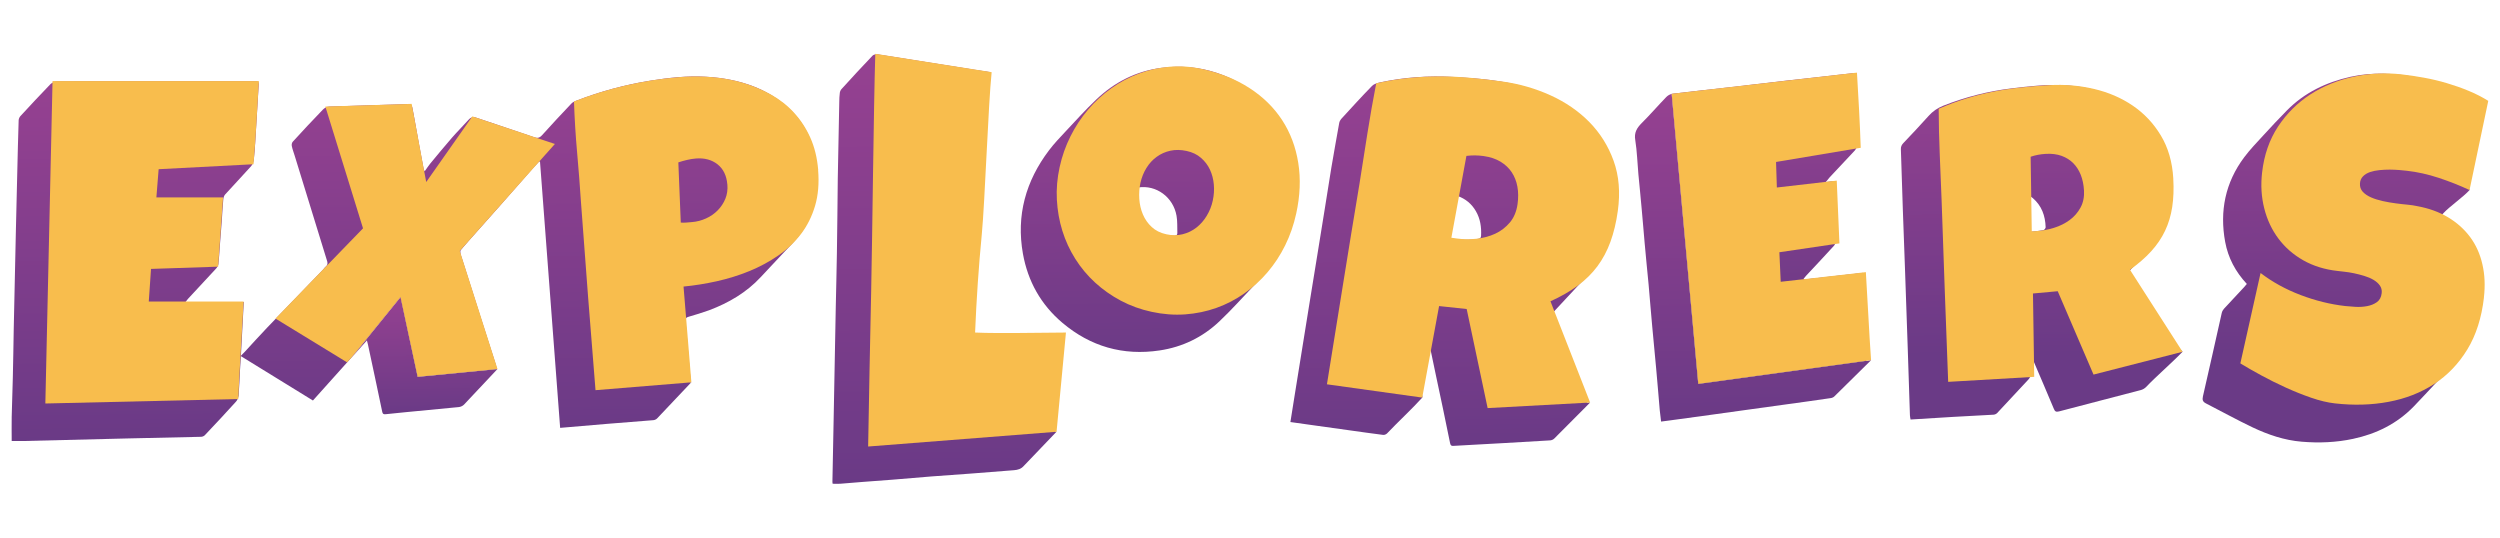
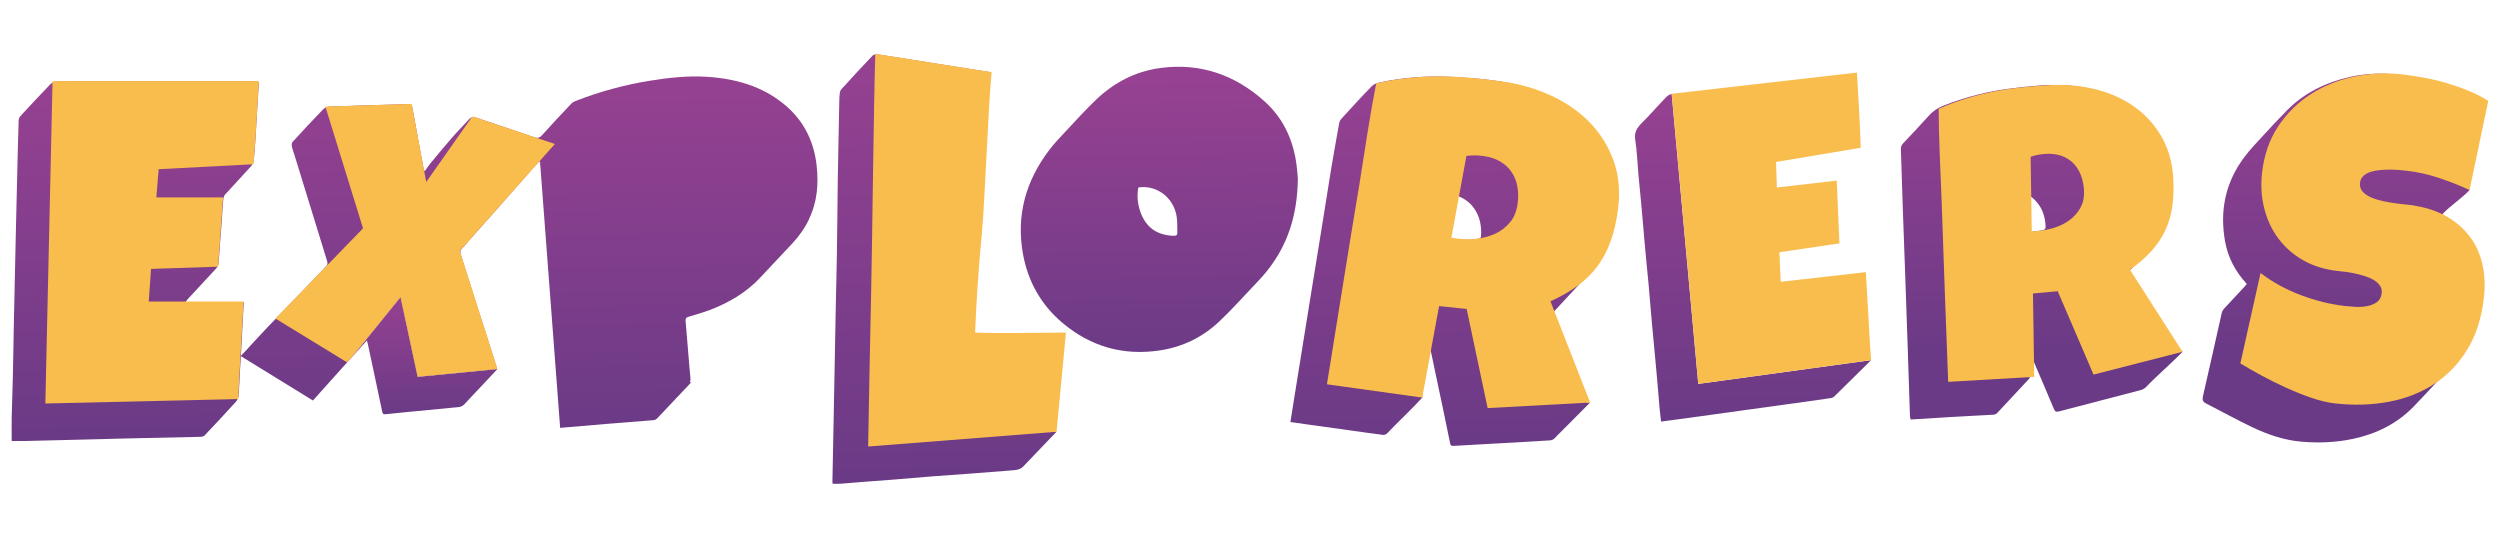
<svg xmlns="http://www.w3.org/2000/svg" width="186" height="40" viewBox="0 0 186 40" fill="none">
  <g clip-path="url(#clip0_564_1235)">
    <path d="M50.612 14.883C50.584 14.892 50.554 14.901 50.526 14.91C50.546 15.291 50.575 15.676 50.584 16.058C50.598 16.624 50.592 16.616 51.153 16.587C51.517 16.566 51.512 16.592 51.445 16.216C51.35 15.656 51.101 15.187 50.607 14.883H50.612Z" fill="url(#paint0_linear_564_1235)" />
    <path d="M37.011 27.456L35.66 28.893L34.703 29.91C34.648 29.971 34.588 30.032 34.533 30.093C34.435 30.197 34.27 30.275 34.137 30.286C32.821 30.419 31.508 30.535 30.193 30.665C29.692 30.714 29.189 30.764 28.689 30.818C28.53 30.836 28.469 30.795 28.435 30.625C28.088 28.951 27.729 27.282 27.371 25.614C27.348 25.51 27.316 25.405 27.298 25.328C26.885 25.79 26.471 26.247 26.064 26.71L29.802 22.101L31.075 28.037L36.45 27.513L36.924 27.464L37.017 27.459L37.011 27.456Z" fill="url(#paint1_linear_564_1235)" />
    <path d="M60.186 16.323C59.862 17.006 59.426 17.601 58.914 18.151C58.842 18.229 58.766 18.304 58.694 18.382C58.694 18.382 58.694 18.394 58.688 18.388C57.989 19.131 57.295 19.868 56.606 20.608C55.537 21.765 54.209 22.537 52.746 23.087C52.246 23.269 51.743 23.416 51.231 23.567C51.147 23.59 51.078 23.621 51.049 23.671V23.676C51.011 23.72 51 23.78 51.006 23.858C51.084 24.761 51.159 25.654 51.231 26.548C51.275 27.077 51.315 27.606 51.37 28.135C51.382 28.256 51.364 28.355 51.327 28.444V28.45L51.436 28.439L48.892 31.128C48.825 31.2 48.704 31.255 48.606 31.261C47.461 31.359 46.316 31.443 45.168 31.535C44.023 31.628 42.886 31.729 41.675 31.833C41.175 25.218 40.677 18.625 40.177 12.032C40.154 12.027 40.134 12.021 40.116 12.015H40.111C39.963 12.174 39.813 12.33 39.665 12.495C38.838 13.432 38.014 14.383 37.181 15.32L34.845 17.948C34.657 18.168 34.466 18.379 34.284 18.599C34.247 18.642 34.241 18.726 34.252 18.813C34.252 18.851 34.264 18.891 34.27 18.923C34.744 20.426 35.218 21.93 35.701 23.428C36.097 24.677 36.493 25.923 36.901 27.172C36.939 27.282 36.944 27.372 36.918 27.458L36.444 27.508L31.069 28.031L29.797 22.095L26.058 26.704C25.98 26.788 25.899 26.88 25.821 26.967C24.974 27.91 24.129 28.849 23.282 29.798C21.481 28.69 19.729 27.606 17.924 26.498C17.901 26.906 17.869 27.253 17.852 27.6C17.82 28.201 17.803 28.812 17.754 29.419C17.748 29.462 17.742 29.503 17.73 29.546C17.719 29.589 17.707 29.63 17.681 29.679C17.649 29.757 17.609 29.832 17.554 29.887C16.794 30.729 16.019 31.556 15.241 32.377C15.174 32.449 15.053 32.498 14.955 32.498C13.22 32.542 11.479 32.571 9.744 32.614C7.122 32.675 4.49 32.741 1.862 32.808C1.538 32.813 1.217 32.808 0.87 32.808C0.87 32.206 0.859 31.613 0.87 31.024C0.893 30.043 0.931 29.069 0.954 28.089C0.986 26.895 0.997 25.709 1.021 24.515C1.07 22.086 1.125 19.657 1.18 17.228C1.211 15.774 1.246 14.314 1.284 12.856C1.316 11.552 1.344 10.251 1.388 8.941C1.394 8.843 1.443 8.727 1.509 8.649C2.252 7.851 2.99 7.042 3.75 6.264C3.794 6.22 3.848 6.186 3.909 6.154C4.031 6.087 4.19 6.05 4.317 6.05C5.968 6.033 7.616 6.038 9.267 6.038H18.884C19.17 6.038 19.243 6.044 19.248 6.232V6.255C19.248 6.299 19.243 6.348 19.243 6.408C19.165 7.785 19.078 9.161 18.994 10.54C18.962 10.965 18.945 11.393 18.89 11.824C18.89 11.856 18.884 11.891 18.878 11.922C18.867 12.021 18.829 12.122 18.78 12.214C18.748 12.275 18.708 12.336 18.664 12.385C18.031 13.091 17.381 13.773 16.747 14.473C16.669 14.557 16.626 14.704 16.614 14.825C16.565 15.366 16.536 15.916 16.499 16.462C16.45 17.095 16.4 17.729 16.351 18.362C16.319 18.793 16.302 19.232 16.247 19.666C16.247 19.672 16.247 19.683 16.241 19.689L16.236 19.701C16.23 19.744 16.212 19.779 16.192 19.822C16.155 19.894 16.1 19.961 16.045 20.016C15.362 20.759 14.674 21.488 13.995 22.225C13.945 22.274 13.911 22.335 13.841 22.419C13.83 22.43 13.818 22.45 13.804 22.468H18.138C18.066 23.795 17.999 25.09 17.924 26.467C18.057 26.334 18.144 26.253 18.216 26.169C18.771 25.573 19.312 24.963 19.879 24.373C20.093 24.153 20.304 23.928 20.518 23.711C21.68 22.5 22.854 21.294 24.025 20.076C24.074 20.027 24.118 19.967 24.158 19.912L24.242 19.828L24.303 19.767C24.395 19.646 24.369 19.518 24.32 19.365C23.522 16.777 22.724 14.184 21.929 11.599C21.857 11.356 21.758 11.113 21.709 10.861C21.686 10.763 21.715 10.618 21.781 10.546C22.519 9.742 23.253 8.944 24.017 8.161C24.072 8.1 24.15 8.045 24.23 8.002C24.314 7.958 24.407 7.935 24.494 7.929C26.437 7.857 28.371 7.814 30.314 7.747C30.546 7.736 30.629 7.808 30.673 7.984L30.765 8.458C31.008 9.835 31.265 11.211 31.52 12.579C31.52 12.596 31.526 12.611 31.537 12.628C31.555 12.66 31.575 12.694 31.598 12.744C31.745 12.536 31.867 12.348 32 12.183C32.535 11.532 33.073 10.887 33.619 10.254C34.027 9.786 34.466 9.352 34.88 8.889C34.941 8.823 35.001 8.774 35.068 8.751C35.172 8.701 35.282 8.701 35.42 8.751C36.858 9.245 38.3 9.713 39.729 10.205C39.807 10.228 39.882 10.248 39.943 10.254C40.082 10.26 40.197 10.205 40.327 10.06C41.039 9.262 41.776 8.485 42.513 7.704C42.562 7.649 42.629 7.605 42.696 7.571C42.75 7.539 42.805 7.516 42.86 7.498C44.639 6.81 46.469 6.31 48.351 6.006C49.739 5.781 51.127 5.628 52.526 5.709C53.767 5.781 54.967 6.001 56.074 6.434C56.945 6.776 57.754 7.25 58.503 7.895C59.819 9.04 60.542 10.517 60.75 12.246C60.915 13.652 60.811 15.016 60.183 16.312L60.186 16.323Z" fill="url(#paint2_linear_564_1235)" />
    <path d="M117.909 20.71C118.218 20.369 118.53 20.016 118.785 19.637C119.881 18.006 120.257 16.167 120.251 14.239C120.251 12.365 119.539 10.752 118.316 9.364C117.027 7.904 115.37 7.027 113.525 6.484C111.761 5.966 109.934 5.827 108.115 5.723C106.288 5.625 104.463 5.741 102.668 6.131C102.459 6.18 102.217 6.247 102.078 6.394C101.291 7.198 100.537 8.031 99.776 8.861C99.71 8.939 99.655 9.049 99.637 9.153C99.438 10.266 99.236 11.388 99.047 12.507C98.877 13.548 98.718 14.594 98.547 15.641C98.371 16.743 98.195 17.85 98.012 18.952C97.819 20.175 97.616 21.392 97.417 22.615C97.235 23.734 97.058 24.856 96.876 25.975C96.7 27.094 96.512 28.216 96.335 29.335C96.225 30.018 96.116 30.691 96.006 31.4C96.578 31.478 97.139 31.559 97.691 31.637C98.611 31.764 99.525 31.891 100.444 32.021C101.265 32.137 102.086 32.253 102.911 32.357C103.003 32.368 103.13 32.313 103.197 32.247C103.963 31.437 105.07 30.408 105.819 29.581C105.857 29.257 105.686 29.483 105.721 29.312C105.941 28.179 106.14 27.048 106.354 25.909C106.372 25.909 106.392 25.909 106.409 25.903C106.548 26.574 106.69 27.236 106.828 27.907C107.187 29.593 107.546 31.278 107.887 32.973C107.924 33.149 107.991 33.192 108.161 33.172C108.708 33.135 109.257 33.111 109.804 33.08C110.504 33.036 111.209 33.007 111.909 32.964C113.048 32.903 114.184 32.837 115.329 32.764C115.434 32.759 115.561 32.704 115.633 32.632L118.305 29.948L118.056 29.96C118.073 29.876 118.068 29.789 118.019 29.685C117.859 29.344 117.738 28.985 117.599 28.638C116.928 26.921 116.261 25.206 115.595 23.489C115.558 23.396 115.558 23.24 115.613 23.179C116.373 22.352 117.148 21.543 117.909 20.713V20.71ZM110.191 17.544C110.18 17.691 110.136 17.743 109.983 17.769C109.321 17.885 108.656 17.853 107.994 17.752C107.933 17.74 107.835 17.625 107.846 17.576C108.011 16.613 108.193 15.659 108.37 14.701C108.375 14.664 108.407 14.629 108.43 14.574C109.04 14.788 109.494 15.17 109.807 15.713C110.136 16.28 110.226 16.902 110.191 17.547V17.544Z" fill="url(#paint3_linear_564_1235)" />
    <path d="M167.165 21.126C166.321 20.221 165.771 19.186 165.552 17.995C165.132 15.705 165.56 13.585 166.965 11.706C167.399 11.124 167.911 10.598 168.403 10.06C168.975 9.433 169.556 8.814 170.152 8.21C171.459 6.886 173.072 6.119 174.871 5.714C176.513 5.347 178.156 5.451 179.798 5.743C181.267 6.004 182.684 6.417 184.028 7.065C184.826 7.449 184.826 7.455 184.647 8.308C184.257 10.165 183.869 12.024 183.467 13.877C183.432 14.042 183.748 13.993 183.739 14.137C183.273 14.655 182.261 15.352 181.79 15.861C181.738 15.916 181.692 15.976 181.622 16.063C181.715 16.121 181.79 16.17 181.865 16.216C183.487 17.217 184.372 18.68 184.502 20.565C184.67 23.011 184.031 25.232 182.461 27.146C182.091 27.597 181.677 28.011 181.281 28.436C180.72 29.037 180.162 29.642 179.59 30.234C178.341 31.524 176.802 32.281 175.065 32.651C173.807 32.92 172.534 32.97 171.251 32.863C169.958 32.756 168.752 32.345 167.599 31.799C166.425 31.241 165.286 30.607 164.126 30.015C163.889 29.893 163.837 29.76 163.898 29.488C164.378 27.421 164.832 25.348 165.3 23.277C165.326 23.168 165.387 23.055 165.462 22.974C165.959 22.43 166.468 21.892 166.971 21.352C167.035 21.282 167.093 21.21 167.171 21.117L167.165 21.126Z" fill="url(#paint4_linear_564_1235)" />
    <path d="M151.091 26.562C151.091 26.956 151.077 27.349 151.097 27.742C151.106 27.947 151.033 28.103 150.906 28.245C150.137 29.078 149.365 29.908 148.587 30.732C148.524 30.798 148.414 30.847 148.321 30.853C147.309 30.914 146.3 30.96 145.288 31.018C144.253 31.079 143.215 31.145 142.145 31.212C142.128 31.108 142.102 31.003 142.099 30.899C142.041 29.22 141.992 27.54 141.934 25.86C141.867 23.888 141.798 21.916 141.729 19.947C141.677 18.515 141.622 17.084 141.573 15.653C141.52 14.135 141.48 12.62 141.425 11.101C141.419 10.914 141.48 10.783 141.607 10.648C142.24 9.982 142.871 9.315 143.484 8.629C143.793 8.282 144.149 8.037 144.585 7.863C146.213 7.221 147.89 6.79 149.625 6.579C150.921 6.423 152.219 6.267 153.526 6.339C155.822 6.464 157.912 7.123 159.555 8.835C160.578 9.902 161.174 11.177 161.353 12.648C161.503 13.877 161.475 15.092 161.142 16.292C160.844 17.359 160.234 18.241 159.491 19.039C159.164 19.391 158.838 19.744 158.496 20.079C158.349 20.224 158.352 20.328 158.459 20.493C159.624 22.303 160.778 24.122 161.946 25.932C162.073 26.128 162.128 25.831 162.382 26.169C161.636 26.953 160.425 27.996 159.682 28.78C159.578 28.89 159.425 28.982 159.28 29.02C157.25 29.555 155.215 30.073 153.188 30.61C152.956 30.671 152.881 30.602 152.8 30.402C152.3 29.202 151.785 28.008 151.273 26.814C151.236 26.724 151.19 26.634 151.149 26.545C151.132 26.551 151.114 26.556 151.097 26.562H151.091ZM150.903 14.513C150.903 15.398 150.903 16.228 150.903 17.058C150.903 17.197 150.97 17.263 151.111 17.243C151.418 17.205 151.725 17.182 152.028 17.125C152.098 17.11 152.199 16.977 152.196 16.905C152.17 16.052 151.901 15.297 151.227 14.727C151.138 14.652 151.033 14.6 150.903 14.513Z" fill="url(#paint5_linear_564_1235)" />
    <path d="M79.2 24.801C79.128 25.611 79.062 26.377 78.986 27.137C78.894 28.147 78.793 29.153 78.7 30.156C78.639 30.766 78.596 31.374 78.53 31.975C78.524 32.024 78.507 32.079 78.48 32.128L78.608 32.117L76.167 34.667C75.968 34.892 75.728 34.959 75.45 34.982C74.392 35.06 73.331 35.147 72.272 35.231C71.292 35.303 70.306 35.37 69.326 35.445C68.352 35.523 67.377 35.61 66.406 35.688C65.651 35.748 64.902 35.797 64.147 35.858C63.601 35.902 63.057 35.951 62.511 35.991C62.329 36.003 62.152 35.991 61.95 35.991C61.944 35.942 61.927 35.887 61.932 35.826C61.956 34.41 61.993 32.984 62.016 31.559C62.071 28.661 62.126 25.758 62.181 22.861C62.204 21.522 62.248 20.189 62.265 18.851C62.297 16.988 62.308 15.126 62.331 13.261C62.363 11.373 62.398 9.494 62.441 7.606C62.441 7.363 62.453 7.126 62.485 6.889C62.502 6.784 62.557 6.675 62.632 6.602C63.381 5.775 64.136 4.96 64.908 4.15C64.98 4.066 65.156 4.023 65.272 4.04C67.678 4.419 70.075 4.801 72.481 5.185C72.877 5.246 73.273 5.307 73.669 5.368C73.637 5.848 73.608 6.31 73.576 6.767C73.527 7.484 73.472 8.204 73.438 8.921C73.354 10.486 73.273 12.056 73.189 13.62C73.134 14.649 73.085 15.67 73.018 16.699C72.958 17.57 72.859 18.434 72.787 19.305C72.721 20.108 72.666 20.912 72.617 21.716C72.556 22.624 72.512 23.529 72.463 24.437C72.446 24.795 72.452 24.807 72.805 24.807C74.814 24.801 76.821 24.801 78.836 24.795H79.2V24.801Z" fill="url(#paint6_linear_564_1235)" />
    <path d="M139.207 26.799L136.481 29.488C136.414 29.561 136.293 29.61 136.189 29.621C135.125 29.78 134.058 29.925 132.993 30.072C132.074 30.2 131.16 30.321 130.249 30.451C129.301 30.584 128.35 30.72 127.401 30.847C126.476 30.974 125.557 31.096 124.631 31.226C124.29 31.275 123.955 31.319 123.585 31.365C123.553 31.079 123.512 30.804 123.486 30.523C123.394 29.483 123.316 28.442 123.217 27.401C123.125 26.366 123.018 25.325 122.925 24.284C122.827 23.243 122.749 22.202 122.656 21.167C122.558 20.126 122.448 19.085 122.359 18.05C122.281 17.202 122.22 16.358 122.139 15.517C122.067 14.664 121.974 13.814 121.896 12.961C121.818 12.119 121.798 11.263 121.665 10.433C121.566 9.867 121.78 9.525 122.145 9.155C122.772 8.534 123.35 7.86 123.963 7.227C124.067 7.117 124.218 7.027 124.371 6.984L126.349 28.563L138.84 26.846L138.834 26.857L139.204 26.796L139.207 26.799Z" fill="url(#paint7_linear_564_1235)" />
-     <path d="M138.944 26.062C138.976 26.366 138.938 26.623 138.84 26.848L126.349 28.566L124.371 6.987C124.394 6.981 124.414 6.975 124.432 6.975C124.449 6.97 124.469 6.964 124.487 6.964C125.906 6.793 127.329 6.649 128.749 6.484C130.174 6.319 131.591 6.148 133.011 5.984C134.289 5.836 135.567 5.697 136.845 5.558L137.923 5.437C137.961 6.033 138.007 6.599 138.033 7.16C138.094 8.323 138.137 9.491 138.198 10.653C138.204 10.812 138.166 10.945 138.088 11.061C138.056 11.122 138.016 11.182 137.961 11.237C137.351 11.888 136.738 12.541 136.128 13.192C136.044 13.284 135.969 13.386 135.842 13.539L135.836 13.545C136.012 13.527 136.116 13.513 136.22 13.501C136.368 13.478 136.44 13.507 136.446 13.684C136.495 15.077 136.562 16.471 136.605 17.87C136.605 17.963 136.573 18.07 136.521 18.162C136.504 18.212 136.472 18.261 136.437 18.295C135.755 19.044 135.061 19.782 134.367 20.522C134.306 20.588 134.251 20.661 134.191 20.736C134.196 20.747 134.202 20.759 134.202 20.773C134.208 20.779 134.214 20.791 134.214 20.797C135.668 20.632 137.123 20.467 138.591 20.302C138.615 20.6 138.646 20.88 138.658 21.161C138.756 22.792 138.811 24.428 138.95 26.062H138.944Z" fill="url(#paint8_linear_564_1235)" />
    <path d="M96.561 13.319C96.52 16.04 95.795 18.261 94.242 20.189C93.947 20.556 93.62 20.901 93.296 21.242C92.441 22.144 91.608 23.072 90.706 23.925C89.462 25.099 87.97 25.819 86.273 26.073C83.555 26.478 81.138 25.784 79.044 24.018C77.445 22.667 76.474 20.932 76.106 18.88C75.598 16.031 76.315 13.47 78.047 11.182C78.423 10.685 78.856 10.231 79.284 9.774C80.027 8.979 80.762 8.169 81.548 7.418C82.907 6.119 84.524 5.287 86.397 5.05C89.352 4.674 91.926 5.59 94.109 7.565C95.427 8.756 96.159 10.295 96.431 12.044C96.509 12.55 96.538 13.065 96.564 13.322L96.561 13.319ZM84.689 13.944C84.567 14.655 84.654 15.335 84.931 15.985C85.374 17.017 86.189 17.5 87.291 17.541C87.441 17.547 87.6 17.538 87.594 17.324C87.58 16.899 87.609 16.465 87.534 16.052C87.291 14.669 86.03 13.741 84.686 13.947L84.689 13.944Z" fill="url(#paint9_linear_564_1235)" />
    <path d="M19.26 6.033C19.194 7.077 19.133 8.106 19.078 9.127C19.023 10.147 18.951 11.18 18.861 12.22L11.803 12.588L11.635 14.684H16.597L16.23 19.84L11.236 20.007L11.069 22.436H18.127C18.06 23.656 17.991 24.868 17.918 26.071C17.846 27.273 17.782 28.479 17.728 29.688L3.374 30.02L3.909 6.033H19.26Z" fill="#F8BD4D" />
    <path d="M26.061 26.707L29.799 22.098L31.072 28.034L36.447 27.511L36.921 27.461L37.014 27.456L34.255 18.819L34.206 18.671L34.845 17.954L37.181 15.326L40.116 12.021L41.285 10.711L39.946 10.266L35.143 8.658L35.071 8.762L31.711 13.542L31.54 12.64L30.768 8.47L30.676 7.996L30.627 7.727L24.21 7.927L24.233 8.01L27.009 16.988L24.306 19.776L24.245 19.837L24.161 19.92L20.498 23.7L20.521 23.717L25.824 26.961L26.061 26.698V26.707Z" fill="#F8BD4D" />
-     <path d="M60.868 12.651C60.949 13.64 60.874 14.528 60.64 15.317C60.406 16.107 60.056 16.806 59.587 17.419C59.119 18.032 58.552 18.564 57.893 19.018C57.231 19.472 56.517 19.857 55.745 20.172C54.976 20.487 54.169 20.736 53.333 20.924C52.495 21.109 51.671 21.242 50.855 21.32L51.439 28.445L44.306 29.029C44.115 26.695 43.93 24.37 43.751 22.055C43.572 19.741 43.395 17.405 43.225 15.048C43.144 13.802 43.045 12.559 42.935 11.316C42.823 10.072 42.748 8.817 42.704 7.548C43.979 7.053 45.26 6.657 46.55 6.357C47.839 6.056 49.178 5.848 50.566 5.735C51.353 5.671 52.142 5.671 52.94 5.735C53.735 5.799 54.504 5.937 55.247 6.154C55.988 6.371 56.684 6.66 57.338 7.022C57.989 7.383 58.564 7.831 59.058 8.366C59.553 8.901 59.963 9.52 60.282 10.228C60.602 10.937 60.799 11.743 60.874 12.651H60.868ZM54.114 13.727C54.059 13.065 53.816 12.565 53.382 12.223C52.949 11.885 52.411 11.741 51.769 11.793C51.555 11.81 51.335 11.848 51.107 11.9C50.881 11.954 50.667 12.015 50.468 12.082L50.65 16.561C50.794 16.569 50.933 16.569 51.066 16.558L51.48 16.523C51.847 16.494 52.197 16.402 52.529 16.251C52.862 16.101 53.151 15.901 53.397 15.65C53.643 15.398 53.834 15.112 53.967 14.788C54.099 14.464 54.149 14.109 54.117 13.721L54.114 13.727Z" fill="#F8BD4D" />
    <path d="M79.307 24.738L78.608 32.123L64.59 33.221C64.656 29.352 64.731 25.504 64.815 21.678C64.899 17.853 65 7.872 65.122 4.003L73.779 5.371C73.525 7.799 73.279 14.991 73.047 17.414C72.813 19.837 72.648 22.277 72.547 24.741C73.068 24.764 73.585 24.775 74.097 24.775H75.647C76.269 24.775 76.879 24.77 77.477 24.758C78.076 24.746 78.686 24.741 79.307 24.741V24.738Z" fill="#F8BD4D" />
-     <path d="M96.436 15.896C96.254 16.731 95.98 17.518 95.618 18.252C95.257 18.986 94.817 19.654 94.305 20.256C93.794 20.857 93.215 21.384 92.573 21.835C91.929 22.286 91.24 22.644 90.503 22.907C89.766 23.17 88.991 23.329 88.178 23.39C87.366 23.448 86.53 23.384 85.677 23.199C84.85 23.02 84.084 22.742 83.382 22.367C82.679 21.991 82.04 21.543 81.47 21.019C80.901 20.496 80.409 19.906 79.999 19.255C79.588 18.602 79.267 17.908 79.038 17.168C78.81 16.43 78.674 15.661 78.631 14.863C78.587 14.065 78.657 13.255 78.836 12.437C79.015 11.619 79.278 10.876 79.64 10.15C80.001 9.424 80.438 8.762 80.95 8.161C81.462 7.559 82.037 7.03 82.676 6.573C83.315 6.116 84 5.749 84.729 5.477C85.458 5.203 86.221 5.032 87.016 4.966C87.811 4.899 88.624 4.954 89.451 5.136C90.784 5.428 91.955 5.9 92.964 6.553C93.973 7.207 94.783 8.002 95.393 8.939C96.003 9.875 96.402 10.934 96.59 12.116C96.781 13.299 96.729 14.56 96.436 15.901V15.896ZM90.231 14.918C90.318 14.522 90.344 14.126 90.309 13.73C90.275 13.334 90.179 12.966 90.023 12.628C89.867 12.29 89.644 11.998 89.355 11.746C89.069 11.495 88.713 11.324 88.288 11.232C87.863 11.139 87.453 11.13 87.077 11.214C86.701 11.295 86.363 11.445 86.062 11.665C85.758 11.882 85.504 12.16 85.296 12.495C85.088 12.831 84.94 13.201 84.85 13.602C84.766 13.987 84.738 14.386 84.764 14.797C84.79 15.207 84.879 15.592 85.032 15.953C85.186 16.315 85.403 16.627 85.689 16.89C85.972 17.153 86.331 17.332 86.764 17.428C87.198 17.523 87.603 17.523 87.988 17.428C88.369 17.332 88.71 17.168 89.014 16.931C89.318 16.694 89.572 16.401 89.783 16.052C89.994 15.702 90.145 15.326 90.231 14.921V14.918Z" fill="#F8BD4D" />
    <path d="M120.366 15.69C120.248 16.546 120.063 17.312 119.817 17.989C119.571 18.666 119.247 19.273 118.848 19.811C118.446 20.348 117.961 20.828 117.385 21.253C116.81 21.676 116.133 22.063 115.355 22.416L118.305 29.948L110.68 30.362L109.121 22.991L107.068 22.771L105.814 29.581L98.724 28.592C99.129 26.097 99.53 23.61 99.924 21.135C100.32 18.66 100.727 16.176 101.144 13.681C101.343 12.42 101.54 11.174 101.734 9.933C101.93 8.696 102.147 7.45 102.39 6.198C103.2 6.018 103.992 5.888 104.764 5.807C105.539 5.726 106.308 5.683 107.077 5.683C107.843 5.683 108.618 5.72 109.399 5.79C110.18 5.859 110.978 5.952 111.79 6.065C113.042 6.238 114.231 6.582 115.355 7.091C116.477 7.6 117.44 8.262 118.247 9.08C119.051 9.899 119.655 10.861 120.054 11.969C120.453 13.076 120.557 14.317 120.366 15.69ZM112.906 15.187C112.97 14.725 112.967 14.294 112.895 13.892C112.823 13.49 112.681 13.131 112.473 12.816C112.264 12.501 111.987 12.241 111.64 12.03C111.293 11.819 110.874 11.68 110.379 11.61C110.159 11.579 109.943 11.564 109.729 11.561C109.515 11.561 109.306 11.573 109.101 11.599L107.982 17.688L108.378 17.743C108.85 17.81 109.341 17.816 109.847 17.764C110.353 17.711 110.819 17.584 111.244 17.388C111.669 17.191 112.033 16.91 112.337 16.549C112.64 16.188 112.828 15.734 112.906 15.184V15.187Z" fill="#F8BD4D" />
    <path d="M139.008 23.529C138.947 22.445 138.886 21.349 138.82 20.247L136.191 20.545L134.202 20.771L132.485 20.964L132.386 18.767L136.518 18.157L136.854 18.108L136.654 13.438L135.844 13.53L132.198 13.95L132.138 12.05L138.091 11.052L138.438 10.997C138.406 10.055 138.366 9.124 138.317 8.204C138.262 7.279 138.207 6.348 138.158 5.405L137.926 5.428L136.848 5.55L128.752 6.475L124.435 6.97L124.374 6.975V6.981L126.352 28.56L138.843 26.843L139.207 26.794C139.129 25.703 139.068 24.613 139.008 23.526V23.529Z" fill="#F8BD4D" />
    <path d="M161.691 13.284C161.738 14.059 161.709 14.765 161.613 15.401C161.515 16.04 161.339 16.63 161.081 17.171C160.824 17.714 160.48 18.22 160.049 18.695C159.618 19.169 159.092 19.625 158.47 20.071L162.382 26.172L155.758 27.869L153.095 21.667L151.253 21.835L151.346 28.037L144.944 28.41C144.863 26.146 144.779 23.893 144.692 21.65C144.606 19.406 144.528 17.15 144.455 14.886C144.409 13.744 144.363 12.614 144.317 11.492C144.27 10.37 144.244 9.236 144.238 8.094C144.918 7.796 145.592 7.542 146.257 7.337C146.922 7.129 147.593 6.958 148.266 6.825C148.94 6.692 149.628 6.588 150.325 6.513C151.022 6.437 151.739 6.377 152.473 6.336C153.604 6.27 154.708 6.362 155.784 6.614C156.86 6.865 157.823 7.279 158.673 7.857C159.523 8.435 160.223 9.176 160.766 10.078C161.313 10.983 161.622 12.053 161.694 13.293L161.691 13.284ZM155.047 14.149C155.024 13.733 154.943 13.354 154.81 13.013C154.674 12.671 154.489 12.382 154.252 12.142C154.015 11.902 153.722 11.72 153.384 11.596C153.043 11.472 152.65 11.422 152.202 11.448C152.002 11.46 151.808 11.483 151.623 11.518C151.435 11.555 151.256 11.602 151.08 11.662L151.164 17.211L151.522 17.191C151.95 17.165 152.381 17.087 152.815 16.951C153.251 16.815 153.639 16.624 153.977 16.375C154.315 16.127 154.587 15.817 154.789 15.447C154.992 15.077 155.079 14.643 155.05 14.149H155.047Z" fill="#F8BD4D" />
    <path d="M184.806 22.132C184.632 23.642 184.222 24.931 183.568 26.001C182.915 27.071 182.091 27.927 181.096 28.575C180.101 29.219 178.971 29.662 177.71 29.896C176.45 30.133 175.117 30.171 173.717 30.012C173.176 29.951 172.592 29.812 171.962 29.595C171.332 29.378 170.698 29.124 170.062 28.835C169.426 28.546 168.816 28.242 168.232 27.924C167.648 27.606 167.13 27.311 166.682 27.036L168.186 20.311C169.059 20.979 170.051 21.525 171.158 21.947C172.266 22.369 173.373 22.641 174.475 22.768C174.683 22.792 174.94 22.812 175.238 22.829C175.539 22.847 175.828 22.829 176.108 22.777C176.389 22.725 176.632 22.627 176.837 22.482C177.042 22.338 177.164 22.112 177.198 21.803C177.222 21.595 177.175 21.407 177.063 21.245C176.947 21.08 176.791 20.941 176.591 20.823C176.392 20.704 176.163 20.606 175.903 20.528C175.643 20.45 175.388 20.383 175.137 20.331C174.885 20.279 174.651 20.241 174.428 20.218C174.206 20.195 174.032 20.172 173.899 20.157C172.951 20.051 172.107 19.787 171.366 19.368C170.626 18.949 170.013 18.414 169.522 17.761C169.03 17.107 168.677 16.358 168.463 15.514C168.246 14.669 168.191 13.773 168.301 12.825C168.449 11.527 168.845 10.39 169.484 9.419C170.126 8.45 170.927 7.652 171.884 7.03C172.844 6.409 173.911 5.969 175.093 5.712C176.273 5.454 177.47 5.397 178.682 5.532C179.222 5.593 179.778 5.677 180.347 5.781C180.917 5.885 181.481 6.018 182.036 6.183C182.591 6.348 183.132 6.536 183.655 6.753C184.178 6.97 184.67 7.218 185.127 7.504L183.733 14.14C183.013 13.802 182.25 13.501 181.449 13.235C180.648 12.972 179.856 12.793 179.072 12.706C178.93 12.689 178.745 12.671 178.517 12.651C178.289 12.631 178.051 12.622 177.8 12.619C177.548 12.619 177.294 12.631 177.034 12.657C176.773 12.683 176.539 12.732 176.331 12.802C176.123 12.874 175.946 12.978 175.808 13.12C175.669 13.261 175.594 13.435 175.582 13.646C175.565 13.889 175.634 14.094 175.787 14.265C175.941 14.432 176.149 14.574 176.409 14.687C176.669 14.8 176.961 14.892 177.282 14.961C177.603 15.031 177.924 15.089 178.242 15.129C178.56 15.173 178.858 15.204 179.136 15.23C179.41 15.257 179.636 15.291 179.812 15.332C180.688 15.488 181.46 15.765 182.131 16.164C182.799 16.563 183.349 17.058 183.782 17.642C184.213 18.226 184.517 18.9 184.69 19.663C184.867 20.426 184.904 21.248 184.803 22.127L184.806 22.132Z" fill="#F8BD4D" />
  </g>
  <defs>
    <linearGradient id="paint0_linear_564_1235" x1="50.997" y1="14.933" x2="51.011" y2="16.283" gradientUnits="userSpaceOnUse">
      <stop stop-color="#964191" />
      <stop offset="1" stop-color="#6A3A86" />
    </linearGradient>
    <linearGradient id="paint1_linear_564_1235" x1="31.482" y1="22.08" x2="31.575" y2="30.79" gradientUnits="userSpaceOnUse">
      <stop stop-color="#964191" />
      <stop offset="1" stop-color="#6A3A86" />
    </linearGradient>
    <linearGradient id="paint2_linear_564_1235" x1="30.664" y1="5.781" x2="30.945" y2="32.507" gradientUnits="userSpaceOnUse">
      <stop stop-color="#964191" />
      <stop offset="1" stop-color="#6A3A86" />
    </linearGradient>
    <linearGradient id="paint3_linear_564_1235" x1="107.947" y1="5.68" x2="108.237" y2="33.175" gradientUnits="userSpaceOnUse">
      <stop stop-color="#964191" />
      <stop offset="1" stop-color="#6A3A86" />
    </linearGradient>
    <linearGradient id="paint4_linear_564_1235" x1="174.162" y1="5.128" x2="174.385" y2="26.131" gradientUnits="userSpaceOnUse">
      <stop stop-color="#964191" />
      <stop offset="1" stop-color="#6A3A86" />
    </linearGradient>
    <linearGradient id="paint5_linear_564_1235" x1="151.765" y1="5.362" x2="151.985" y2="26.369" gradientUnits="userSpaceOnUse">
      <stop stop-color="#964191" />
      <stop offset="1" stop-color="#6A3A86" />
    </linearGradient>
    <linearGradient id="paint6_linear_564_1235" x1="70.289" y1="3.988" x2="70.624" y2="35.913" gradientUnits="userSpaceOnUse">
      <stop stop-color="#964191" />
      <stop offset="1" stop-color="#6A3A86" />
    </linearGradient>
    <linearGradient id="paint7_linear_564_1235" x1="130.302" y1="6.923" x2="130.559" y2="31.29" gradientUnits="userSpaceOnUse">
      <stop stop-color="#964191" />
      <stop offset="1" stop-color="#6A3A86" />
    </linearGradient>
    <linearGradient id="paint8_linear_564_1235" x1="131.548" y1="5.57" x2="131.744" y2="24.313" gradientUnits="userSpaceOnUse">
      <stop stop-color="#964191" />
      <stop offset="1" stop-color="#6A3A86" />
    </linearGradient>
    <linearGradient id="paint9_linear_564_1235" x1="86.157" y1="6.053" x2="86.377" y2="27.059" gradientUnits="userSpaceOnUse">
      <stop stop-color="#964191" />
      <stop offset="1" stop-color="#6A3A86" />
    </linearGradient>
    <clipPath id="clip0_564_1235">
      <rect width="184.451" height="32" fill="white" transform="translate(0.774 4)" />
    </clipPath>
  </defs>
</svg>